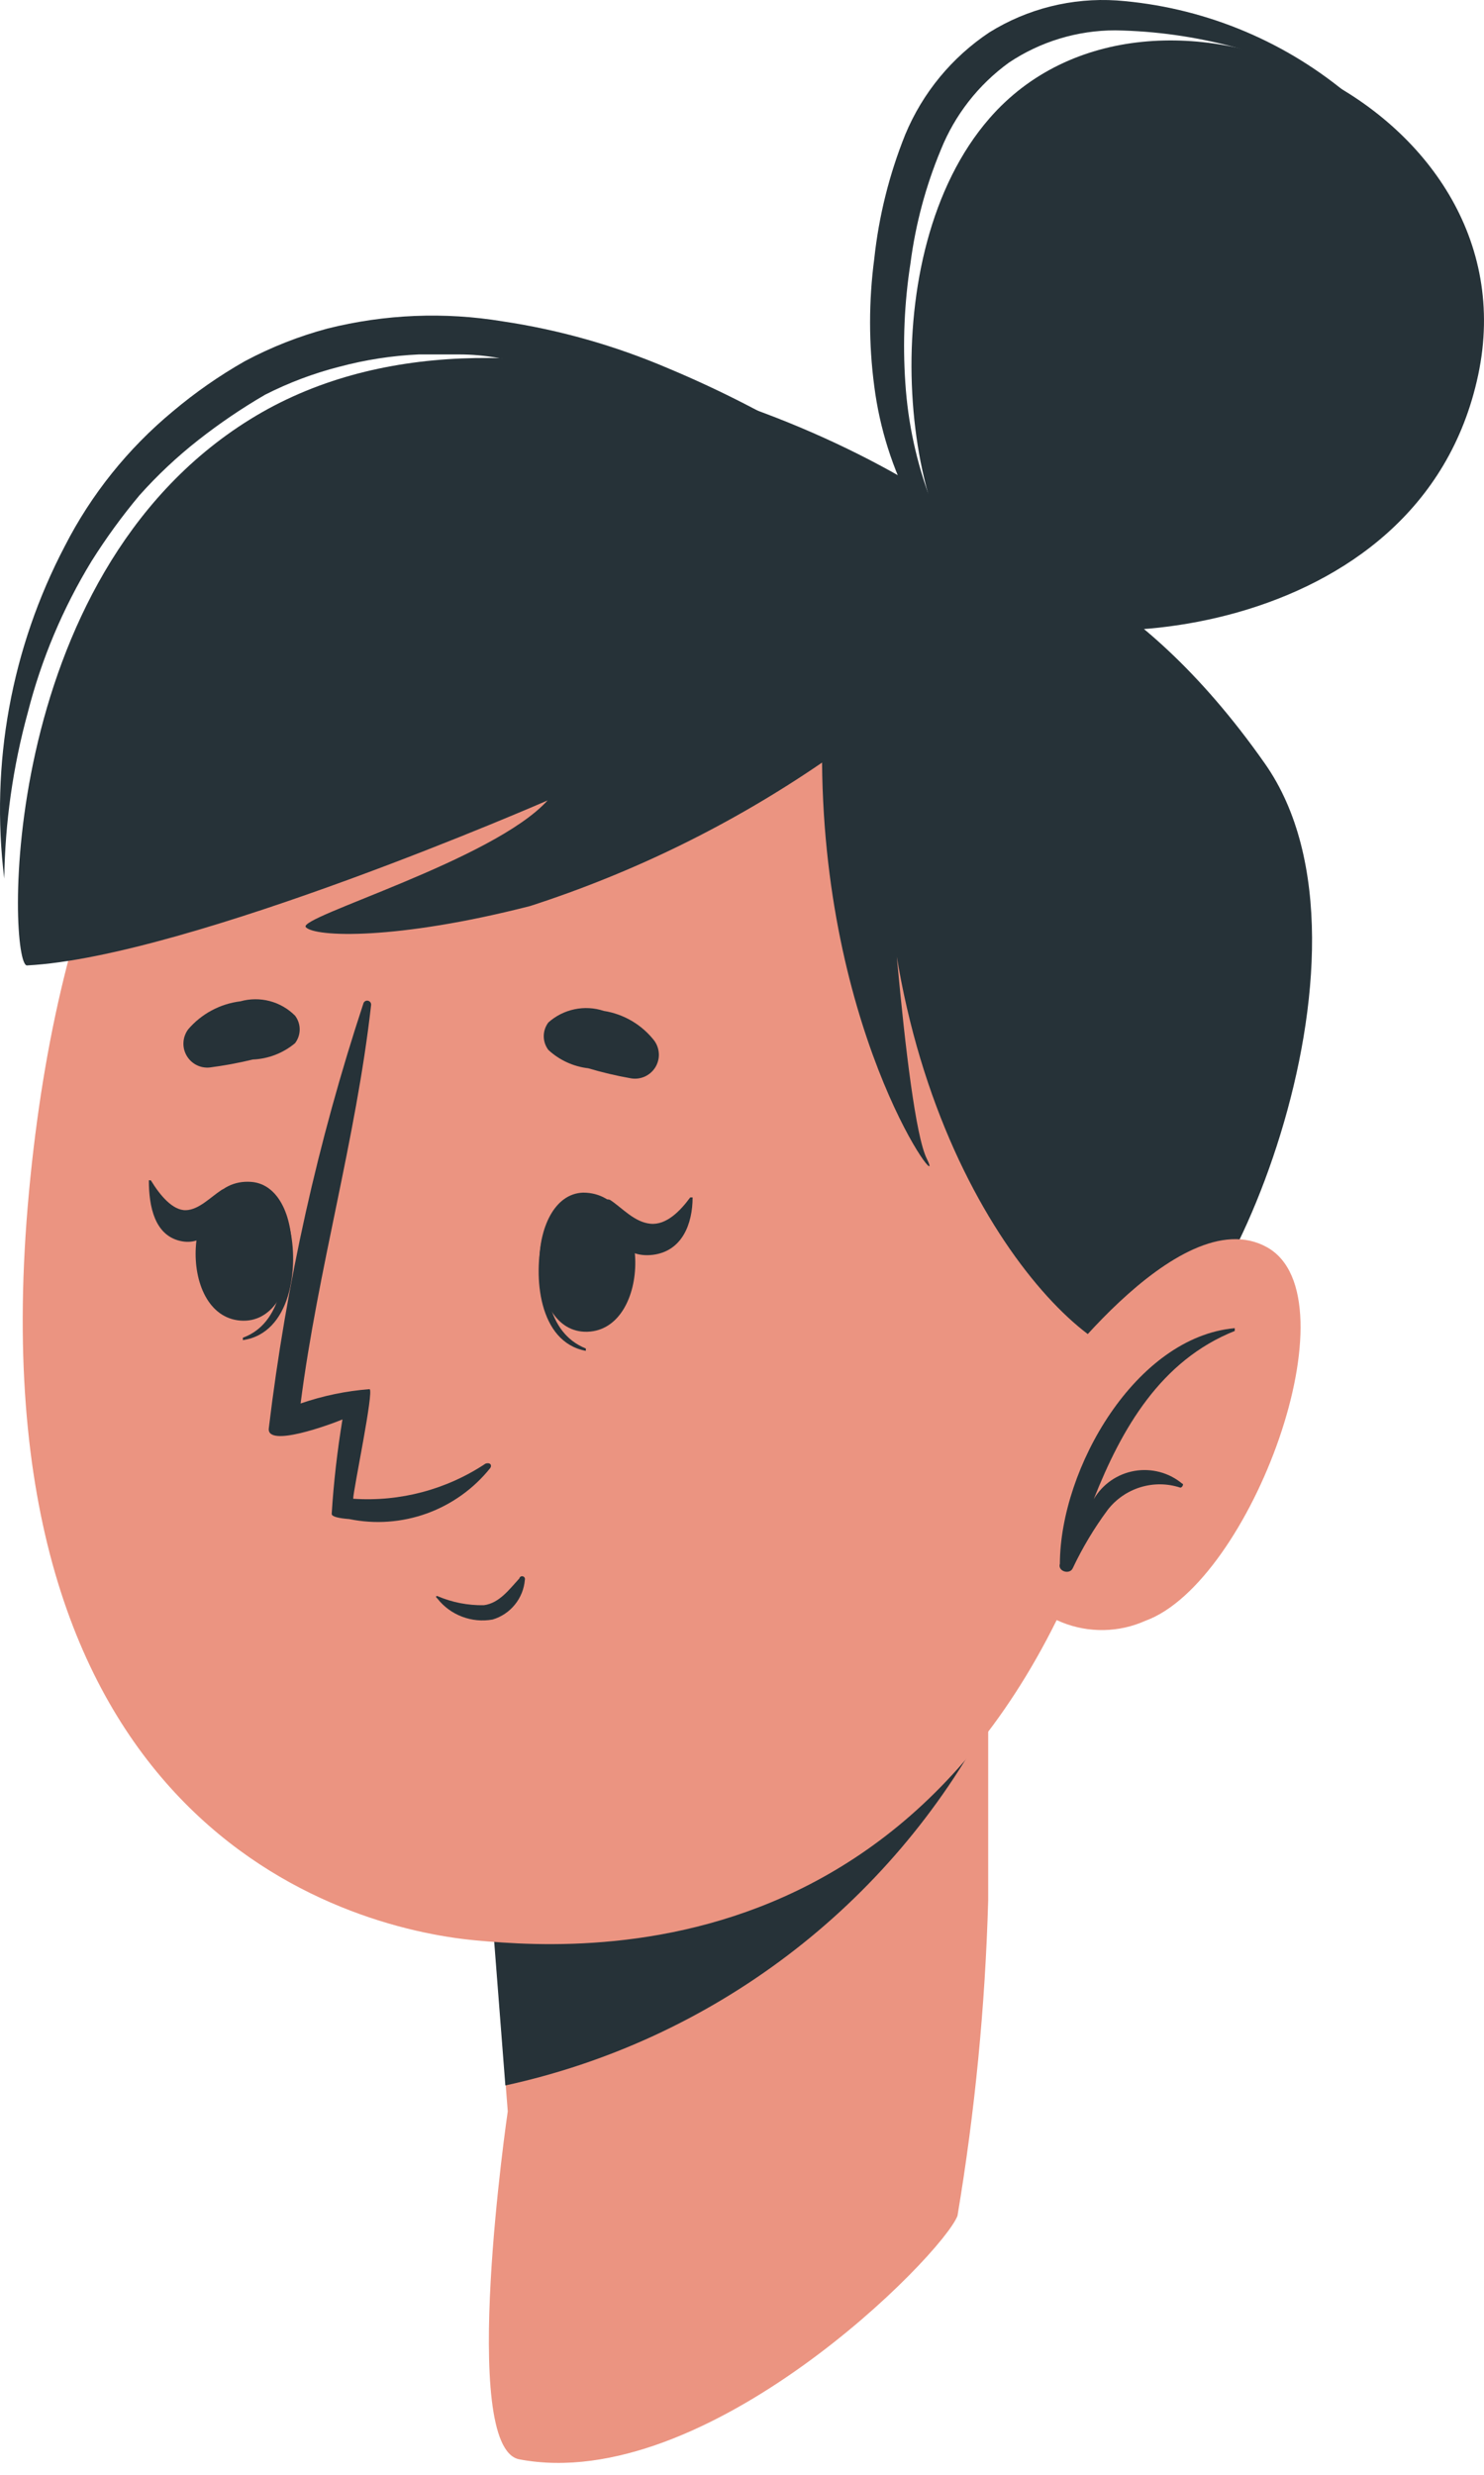
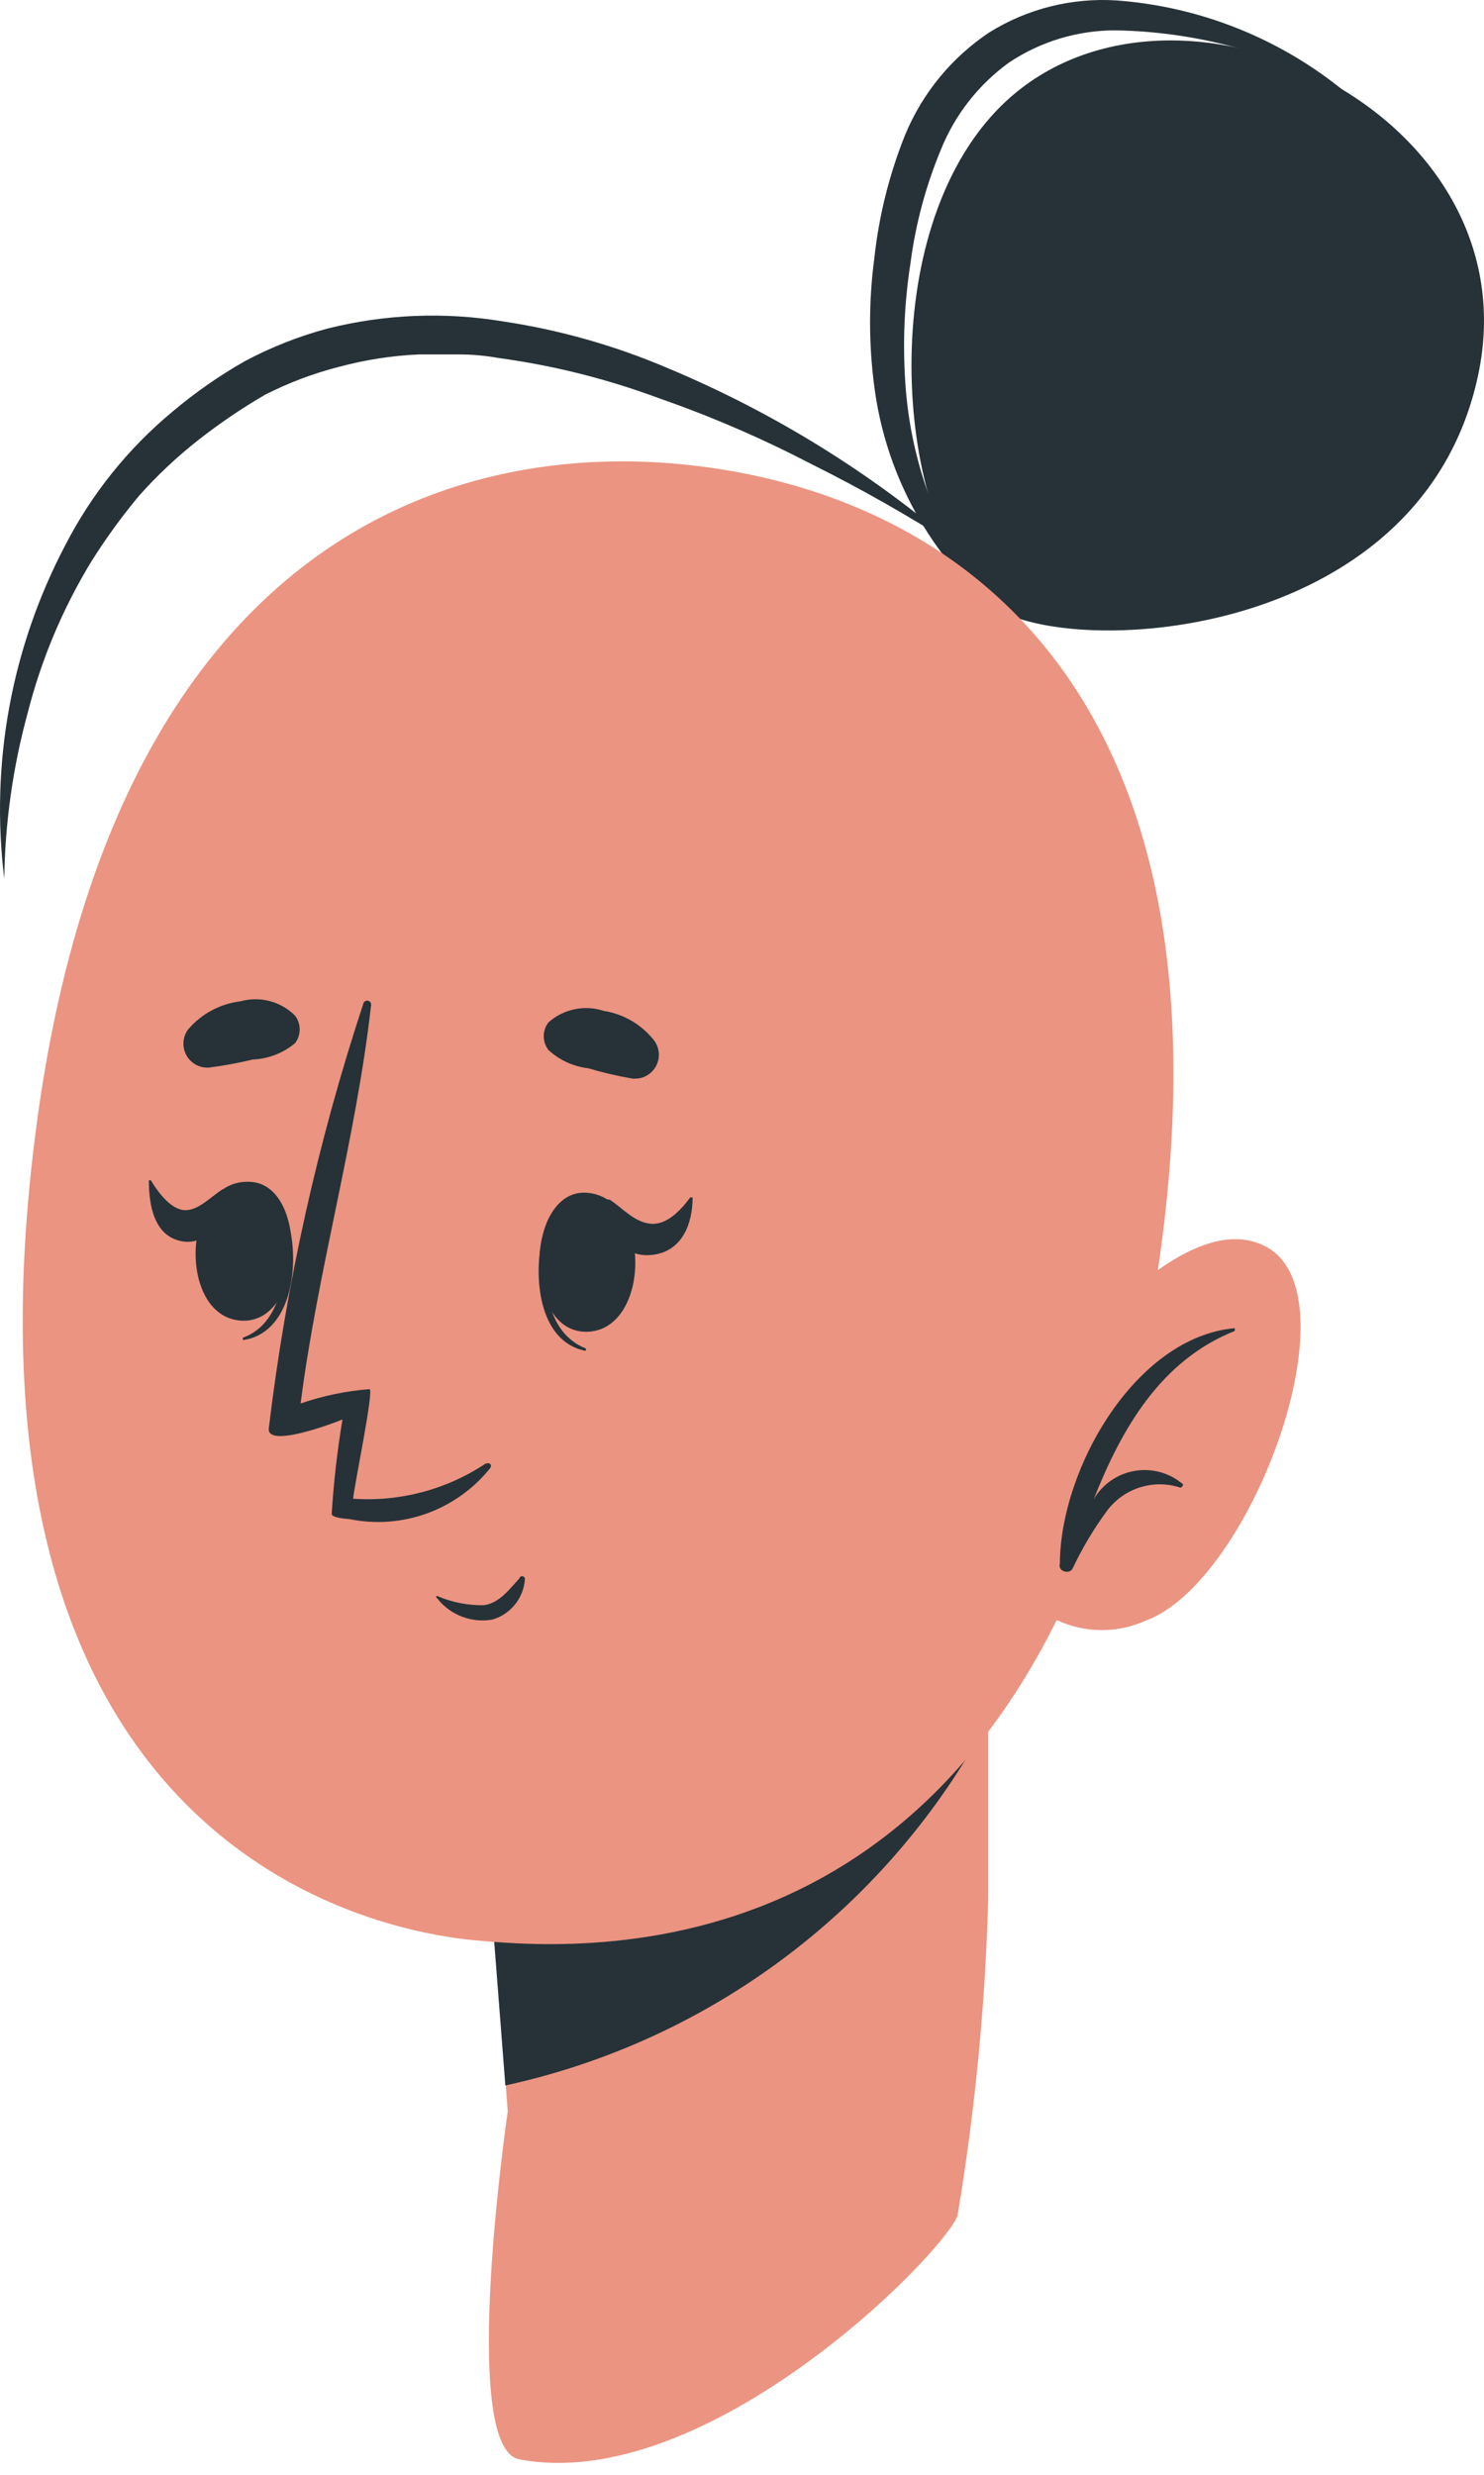
<svg xmlns="http://www.w3.org/2000/svg" width="39" height="65" viewBox="0 0 39 65" fill="none">
  <path d="M26.001 15.862C23.656 13.957 22.913 6.66 26.001 3.111C30.251 -1.778 40.364 2.724 38.846 9.853C37.328 16.982 27.812 17.328 26.001 15.862Z" fill="#263238" />
  <path d="M35.37 2.431C33.516 1.393 31.434 0.832 29.309 0.797C28.314 0.797 27.341 1.092 26.514 1.645C25.713 2.225 25.092 3.02 24.724 3.938C24.328 4.89 24.061 5.889 23.928 6.911C23.766 7.95 23.721 9.003 23.792 10.052C23.929 12.176 24.698 14.21 26.001 15.893C24.335 14.403 23.261 12.363 22.976 10.146C22.829 9.034 22.829 7.908 22.976 6.796C23.096 5.675 23.371 4.576 23.792 3.53C24.247 2.438 25.016 1.505 26.001 0.85C27.003 0.227 28.174 -0.065 29.351 0.012C31.559 0.177 33.662 1.022 35.37 2.431Z" fill="#263238" />
  <path d="M25.163 58.198C24.755 59.245 18.558 65.526 13.648 64.594C12.046 64.291 13.344 55.455 13.344 55.455L13.292 54.785L12.559 45.363L24.284 40.024L25.97 39.333C25.97 39.333 25.97 41.929 25.97 45.154V45.614C25.97 45.792 25.97 45.97 25.97 46.138C25.97 46.619 25.97 47.111 25.97 47.603C25.97 48.095 25.97 48.347 25.97 48.734V49.907C25.892 52.685 25.623 55.456 25.163 58.198Z" fill="#EB9481" />
  <path d="M25.991 45.143C24.698 47.575 22.892 49.696 20.697 51.359C18.503 53.022 15.972 54.188 13.281 54.774L12.549 45.352L24.274 40.013L25.959 39.322C25.959 39.322 25.991 41.919 25.991 45.143Z" fill="#263238" />
  <path d="M0.761 31.314C-0.778 47.844 8.947 50.639 12.507 50.964C15.752 51.267 26.807 51.864 30.042 35.585C33.277 19.306 26.085 13.36 18.725 12.292C11.366 11.224 2.3 14.784 0.761 31.314Z" fill="#EB9481" />
  <path d="M5.514 28.037C5.894 27.988 6.271 27.918 6.644 27.828C7.051 27.811 7.441 27.66 7.754 27.399C7.833 27.295 7.876 27.168 7.876 27.037C7.876 26.907 7.833 26.78 7.754 26.676C7.57 26.492 7.34 26.359 7.088 26.293C6.836 26.227 6.571 26.229 6.32 26.299C5.787 26.364 5.298 26.625 4.948 27.032C4.874 27.13 4.83 27.247 4.822 27.369C4.813 27.491 4.841 27.614 4.901 27.72C4.961 27.827 5.051 27.914 5.16 27.971C5.269 28.027 5.392 28.05 5.514 28.037Z" fill="#263238" />
  <path d="M16.569 28.32C16.194 28.254 15.824 28.166 15.459 28.058C15.068 28.013 14.701 27.844 14.412 27.577C14.333 27.473 14.29 27.346 14.29 27.215C14.29 27.085 14.333 26.958 14.412 26.854C14.607 26.68 14.844 26.561 15.099 26.508C15.354 26.454 15.619 26.469 15.867 26.551C16.394 26.634 16.87 26.914 17.197 27.336C17.27 27.438 17.311 27.56 17.315 27.685C17.319 27.811 17.284 27.935 17.217 28.041C17.149 28.147 17.051 28.23 16.936 28.28C16.82 28.33 16.692 28.344 16.569 28.32Z" fill="#263238" />
  <path d="M14.265 32.465C14.265 32.465 14.349 32.465 14.349 32.56C14.255 33.69 14.349 34.999 15.396 35.418C15.396 35.418 15.396 35.491 15.396 35.48C14.15 35.25 14.004 33.512 14.265 32.465Z" fill="#263238" />
  <path d="M15.323 31.324C17.144 31.324 17.123 34.926 15.438 34.978C13.752 35.03 13.794 31.377 15.323 31.324Z" fill="#263238" />
  <path d="M16.045 31.523C16.359 31.733 16.673 32.099 17.092 32.141C17.511 32.183 17.877 31.806 18.139 31.45H18.202C18.202 32.141 17.93 32.863 17.155 32.958C16.38 33.052 15.982 32.424 15.815 31.722C15.804 31.638 15.909 31.439 16.045 31.523Z" fill="#263238" />
  <path d="M7.607 32.225C7.607 32.225 7.524 32.277 7.524 32.329C7.524 33.46 7.408 34.758 6.383 35.135V35.198C7.639 35.02 7.869 33.292 7.607 32.225Z" fill="#263238" />
  <path d="M6.602 31.042C4.781 30.906 4.634 34.559 6.32 34.685C8.005 34.81 8.12 31.157 6.602 31.042Z" fill="#263238" />
  <path d="M5.828 31.251C5.535 31.439 5.231 31.774 4.885 31.785C4.54 31.795 4.205 31.398 3.964 31H3.912C3.912 31.701 4.069 32.434 4.728 32.591C5.388 32.748 5.775 32.151 6.006 31.471C6.037 31.387 5.943 31.178 5.828 31.251Z" fill="#263238" />
  <path d="M13.648 41.458C13.386 41.741 13.124 42.107 12.716 42.16C12.295 42.168 11.878 42.086 11.491 41.919C11.491 41.919 11.418 41.919 11.491 41.981C11.66 42.198 11.885 42.364 12.142 42.461C12.398 42.559 12.676 42.585 12.947 42.536C13.177 42.468 13.381 42.331 13.532 42.144C13.684 41.957 13.775 41.729 13.794 41.489C13.799 41.47 13.795 41.45 13.784 41.433C13.773 41.416 13.756 41.405 13.737 41.401C13.717 41.396 13.697 41.4 13.68 41.411C13.664 41.422 13.652 41.439 13.648 41.458Z" fill="#263238" />
  <path d="M9 37.281C8.864 38.103 8.769 38.931 8.717 39.762C8.717 39.836 8.905 39.877 9.178 39.898C9.859 40.038 10.565 39.986 11.219 39.75C11.873 39.513 12.449 39.101 12.884 38.558C12.936 38.485 12.884 38.401 12.758 38.443C11.732 39.124 10.511 39.448 9.282 39.364C9.282 39.145 9.837 36.507 9.712 36.486C9.094 36.533 8.486 36.66 7.9 36.862C8.351 33.345 9.356 29.922 9.753 26.394C9.755 26.369 9.748 26.345 9.734 26.325C9.72 26.306 9.699 26.291 9.676 26.285C9.652 26.279 9.627 26.281 9.605 26.291C9.583 26.302 9.565 26.319 9.555 26.341C8.354 29.976 7.519 33.721 7.063 37.522C7.021 38.024 8.675 37.417 9 37.281Z" fill="#263238" />
-   <path d="M29.916 35.669C28.021 35.512 23.195 30.173 23.248 21.013C23.248 21.013 23.771 29.262 24.357 30.435C24.944 31.607 21.667 27.43 21.604 20.029C19.241 21.647 16.656 22.917 13.931 23.797C10.413 24.698 8.277 24.614 8.037 24.352C7.796 24.09 12.967 22.593 14.391 21.023C14.391 21.023 4.969 25.137 0.708 25.357C0.216 25.357 -0.15 15.182 6.571 11.015C13.292 6.848 23.677 11.748 26.462 14.533C26.462 14.533 29.759 15.087 33.245 20.06C36.731 25.033 31.947 35.837 29.916 35.669Z" fill="#263238" />
  <path d="M25.153 14.365C23.91 13.565 22.624 12.835 21.3 12.177C20.007 11.505 18.667 10.928 17.291 10.45C15.938 9.948 14.533 9.597 13.104 9.403C12.758 9.341 12.408 9.309 12.057 9.309C11.701 9.309 11.345 9.309 11.01 9.309C10.302 9.341 9.6 9.45 8.916 9.633C8.242 9.805 7.589 10.051 6.969 10.366C6.356 10.722 5.768 11.121 5.21 11.559C4.651 11.998 4.133 12.484 3.661 13.014C3.203 13.561 2.784 14.138 2.404 14.742C1.651 15.977 1.086 17.318 0.729 18.72C0.34 20.14 0.133 21.603 0.112 23.075C-0.259 20.07 0.297 17.025 1.703 14.344C2.398 12.984 3.364 11.78 4.54 10.806C5.13 10.309 5.764 9.867 6.435 9.486C7.125 9.118 7.856 8.83 8.612 8.628C10.115 8.252 11.679 8.188 13.208 8.44C14.707 8.664 16.17 9.079 17.563 9.675C20.324 10.83 22.885 12.413 25.153 14.365Z" fill="#263238" />
  <path d="M27.299 36.611C27.299 36.611 30.953 31.45 33.298 32.759C35.643 34.067 32.868 41.563 30.105 42.568C29.759 42.723 29.385 42.807 29.006 42.813C28.627 42.82 28.25 42.75 27.899 42.607C27.547 42.464 27.229 42.252 26.962 41.982C26.695 41.713 26.486 41.392 26.346 41.039L27.299 36.611Z" fill="#EB9481" />
  <path d="M32.45 34.884C32.45 34.884 32.45 34.947 32.45 34.957C30.503 35.732 29.477 37.522 28.744 39.375C28.858 39.181 29.012 39.015 29.196 38.887C29.381 38.759 29.59 38.673 29.811 38.634C30.033 38.595 30.259 38.605 30.476 38.662C30.693 38.719 30.895 38.823 31.068 38.967C31.12 38.967 31.068 39.082 31.015 39.071C30.676 38.96 30.311 38.957 29.97 39.062C29.629 39.167 29.328 39.375 29.11 39.657C28.753 40.139 28.445 40.654 28.189 41.196C28.105 41.364 27.791 41.27 27.854 41.071C27.864 38.558 29.854 35.114 32.45 34.884Z" fill="#263238" />
</svg>